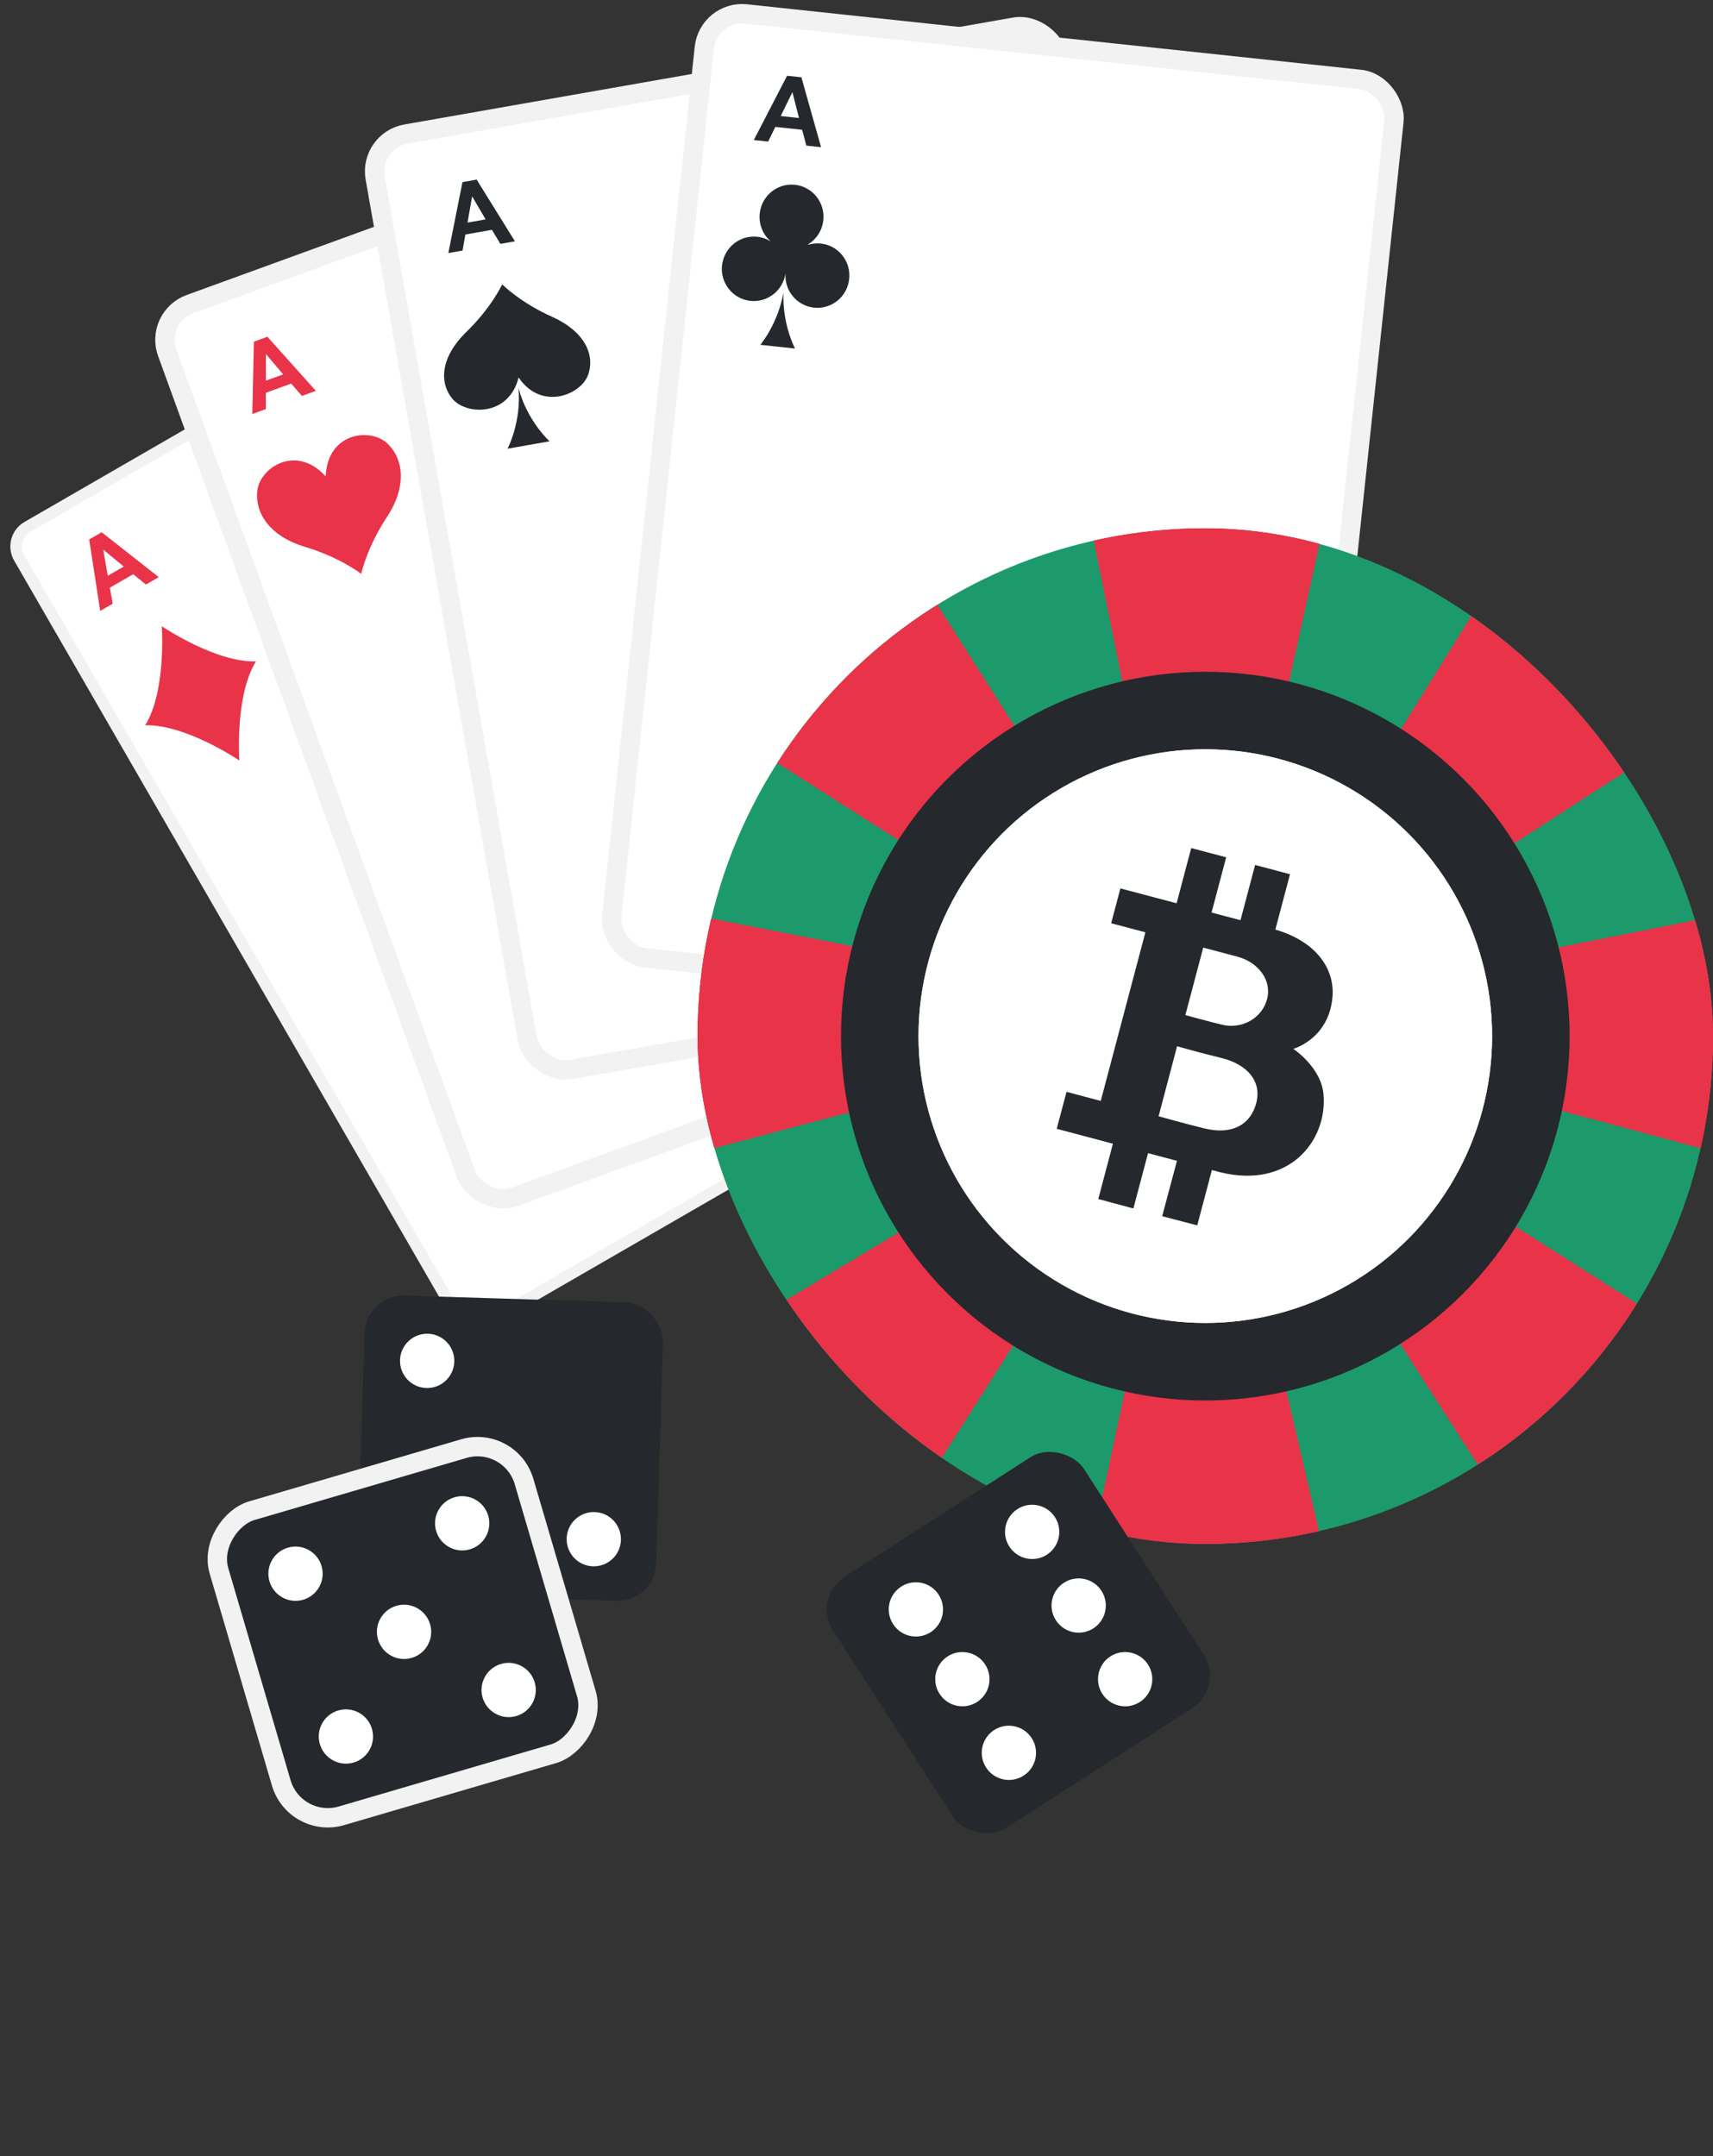
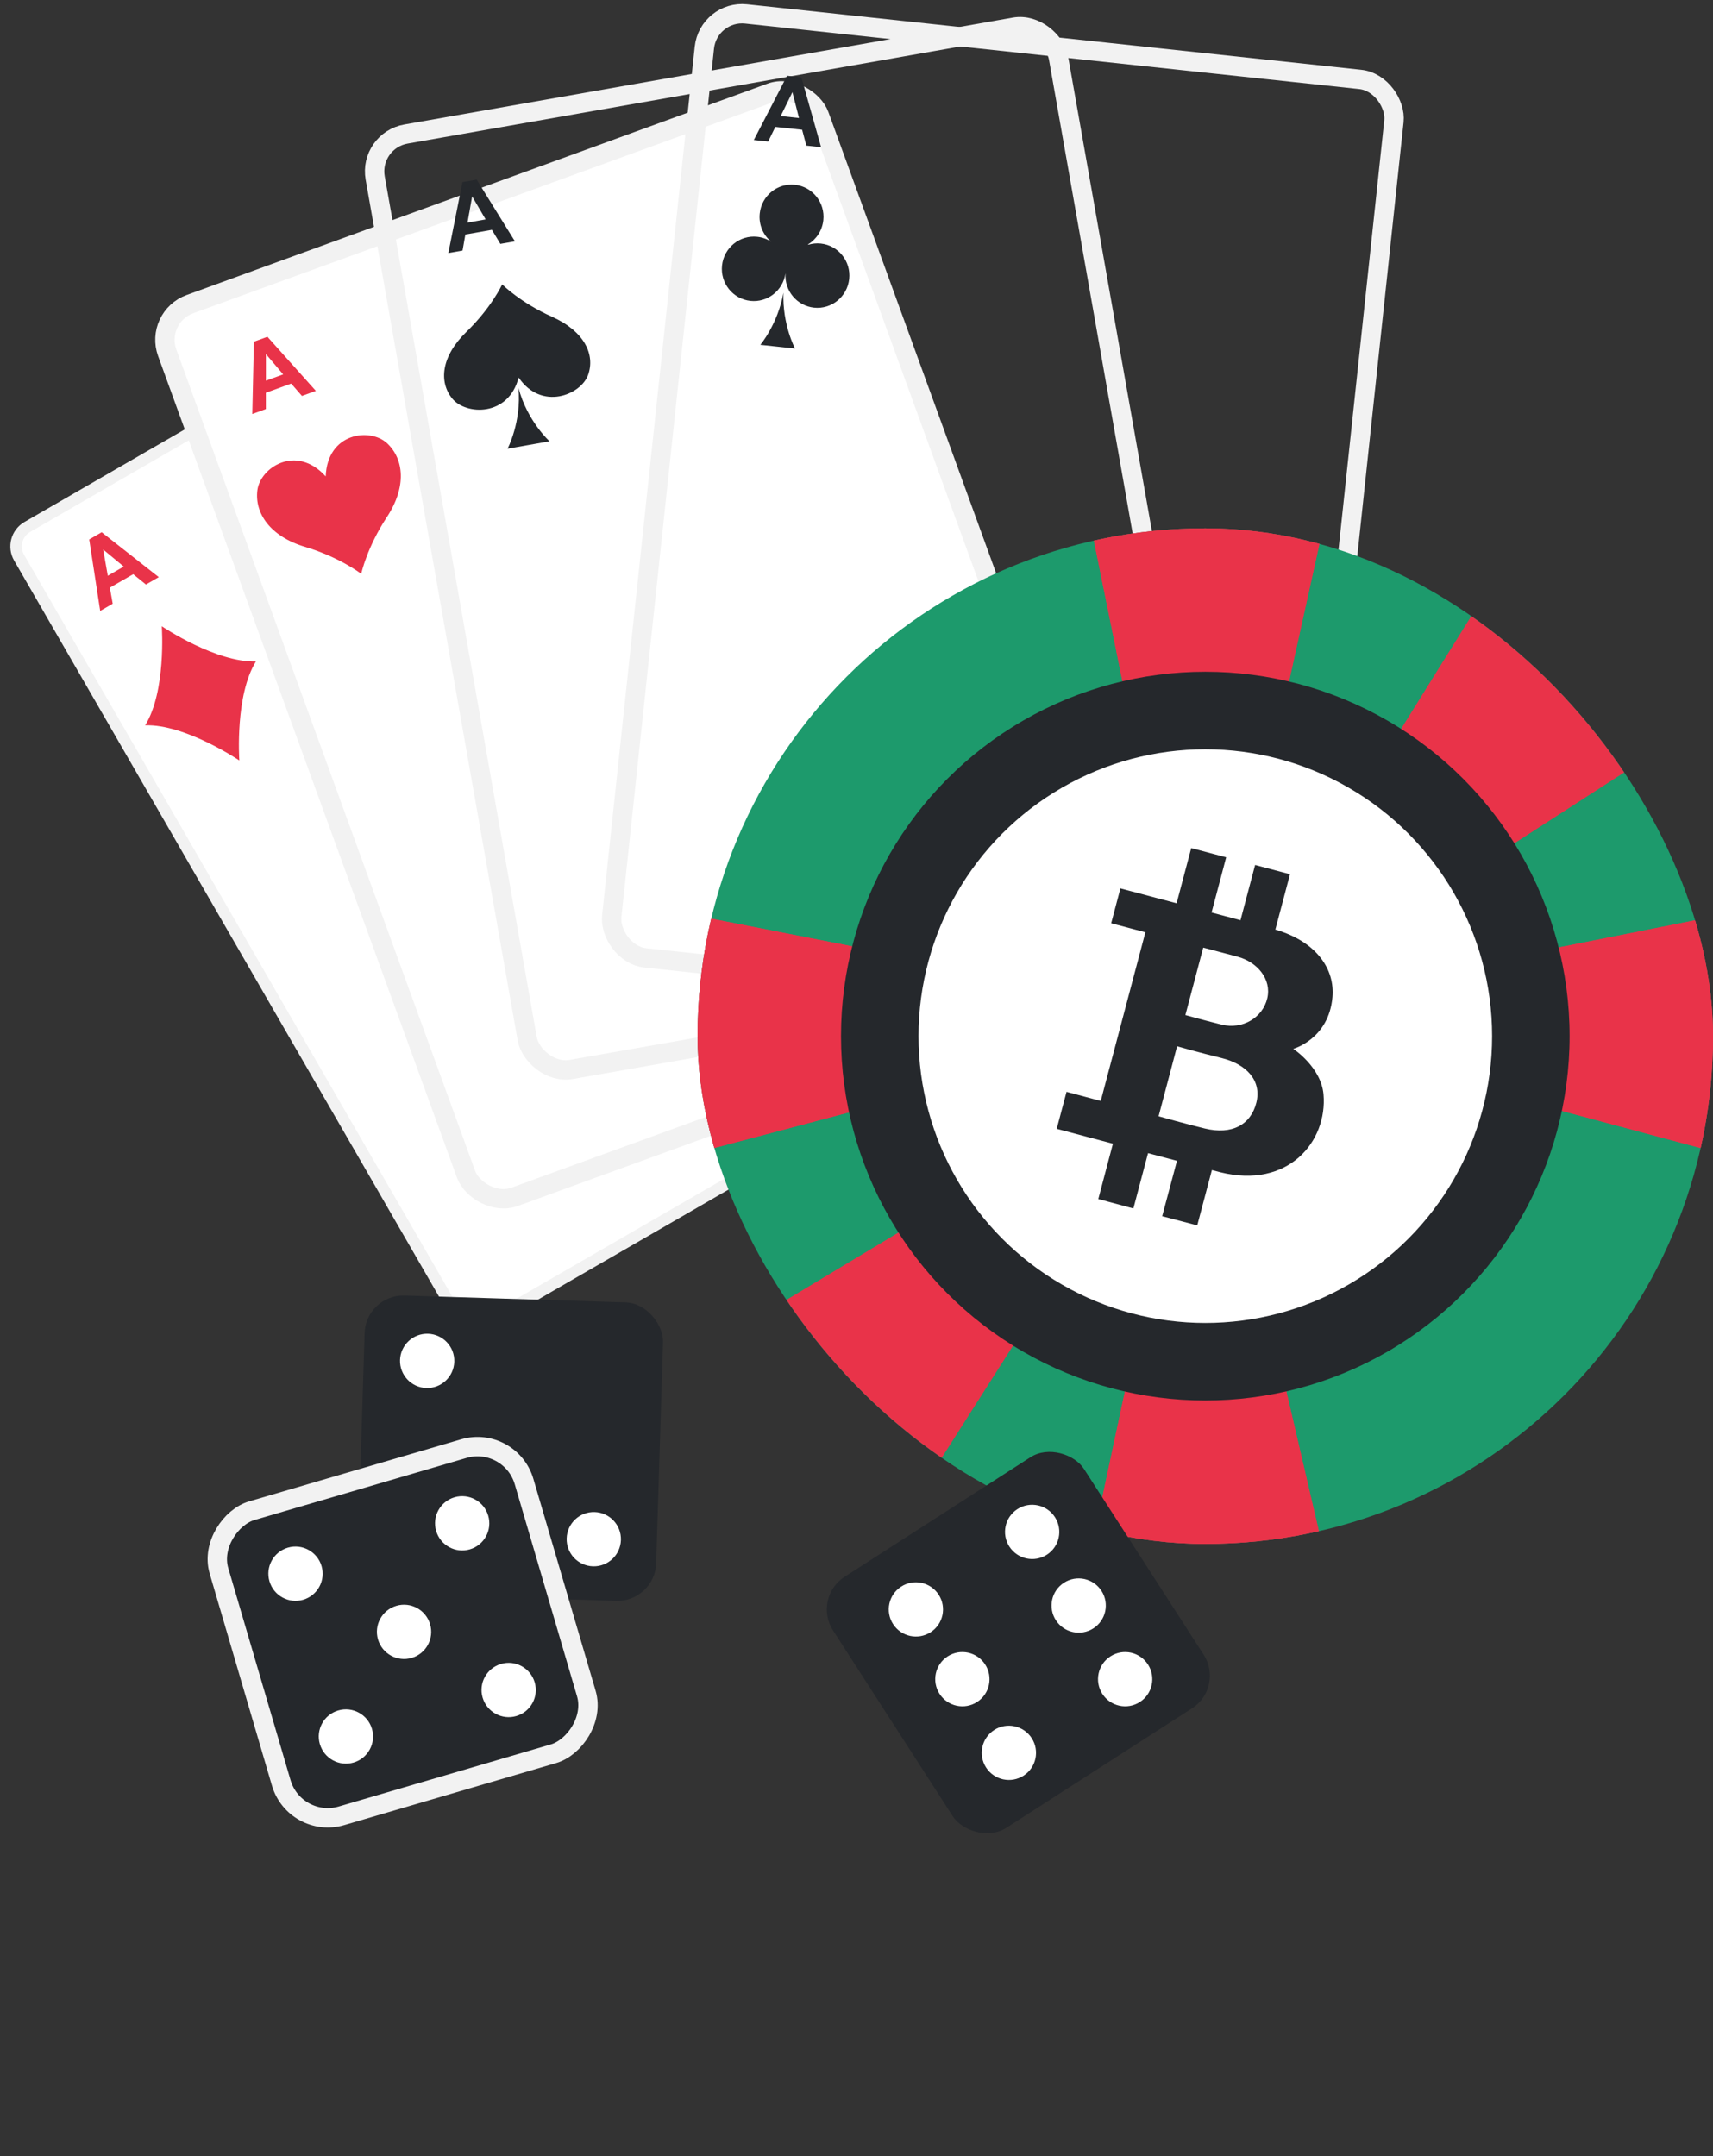
<svg xmlns="http://www.w3.org/2000/svg" width="410" height="516" viewBox="0 0 410 516" fill="none">
  <rect x="0" y="0" width="410" height="516" fill="#333333" stroke="none" />
  <rect x="1.878" y="0.503" width="158.655" height="219.877" rx="5.387" transform="matrix(0.866 -0.5 0.5 0.866 -0.001 129.296)" fill="white" />
  <rect x="1.878" y="0.503" width="158.655" height="219.877" rx="5.387" transform="matrix(0.866 -0.5 0.5 0.866 -0.001 129.296)" stroke="#F2F2F2" stroke-width="2.748" />
  <path d="M38.003 138.111L34.934 139.881L31.88 137.412L26.294 140.634L26.974 144.472L23.981 146.198L21.351 129.091L24.335 127.371L38.003 138.111ZM29.614 135.581L24.693 131.509L25.801 137.78L29.614 135.581Z" fill="#E93349" />
  <path d="M61.26 158.28C61.259 158.278 61.261 158.277 61.261 158.277L61.256 158.28C51.753 158.573 39.131 150.141 38.726 149.871L38.721 149.862C38.721 149.862 38.721 149.866 38.722 149.867C38.72 149.866 38.718 149.864 38.718 149.864L38.722 149.873C38.755 150.358 39.754 165.494 34.749 173.567L34.744 173.57C34.745 173.57 34.746 173.569 34.747 173.57C34.747 173.57 34.746 173.571 34.745 173.573L34.751 173.57C44.252 173.276 56.874 181.708 57.278 181.979L57.285 181.988C57.285 181.988 57.284 181.984 57.284 181.982C57.285 181.984 57.288 181.986 57.288 181.986L57.283 181.976C57.251 181.491 56.251 166.356 61.258 158.283L61.262 158.28C61.261 158.279 61.26 158.28 61.26 158.28Z" fill="#E93349" />
  <path d="M195.549 208.644L192.479 210.415L193.093 214.291L187.507 217.513L184.519 215.005L181.526 216.732L195.042 227.56L198.026 225.839L195.549 208.644ZM193.547 217.167L194.617 223.46L189.734 219.366L193.547 217.167Z" fill="#E93349" />
  <path d="M215.666 195.584C215.665 195.582 215.667 195.581 215.667 195.581L215.662 195.584C206.159 195.877 193.538 187.445 193.133 187.174L193.128 187.166C193.128 187.166 193.127 187.17 193.128 187.171C193.127 187.17 193.124 187.168 193.124 187.168L193.128 187.177C193.161 187.662 194.16 202.798 189.156 210.871L189.15 210.874C189.151 210.873 189.152 210.873 189.153 210.874C189.153 210.874 189.152 210.875 189.152 210.877L189.158 210.874C198.658 210.58 211.281 219.012 211.685 219.282L211.692 219.292C211.692 219.292 211.69 219.288 211.69 219.286C211.691 219.288 211.695 219.29 211.695 219.29L211.689 219.28C211.657 218.795 210.657 203.66 215.664 195.587L215.669 195.584C215.668 195.583 215.666 195.584 215.666 195.584Z" fill="#E93349" />
  <rect x="-2.973" y="-1.386" width="166.041" height="227.262" rx="9.08" transform="matrix(0.94 -0.342 0.342 0.94 40.186 76.172)" fill="white" />
  <rect x="-2.973" y="-1.386" width="166.041" height="227.262" rx="9.08" transform="matrix(0.94 -0.342 0.342 0.94 40.186 76.172)" stroke="#F2F2F2" stroke-width="4.638" />
  <path d="M75.601 93.541L72.271 94.752L69.693 91.79L63.632 93.993L63.635 97.891L60.388 99.072L60.77 81.767L64.007 80.59L75.601 93.541ZM67.779 89.593L63.641 84.728L63.643 91.097L67.779 89.593Z" fill="#E93349" />
  <path d="M92.595 123.75C87.858 130.942 86.489 137.159 86.454 137.321L86.456 137.328L86.453 137.324L86.453 137.329L86.45 137.322C86.318 137.221 81.268 133.338 73.013 130.87C64.648 128.368 60.925 122.809 61.601 117.347C62.277 111.884 70.874 106.216 77.956 114.003C78.367 103.492 88.603 102.313 92.636 106.064C96.669 109.814 97.394 116.462 92.595 123.75Z" fill="#E93349" />
  <path d="M218.496 190.354L215.166 191.565L215.096 195.489L209.036 197.693L206.53 194.705L203.282 195.885L214.711 208.896L217.948 207.719L218.496 190.354ZM215.044 198.4L215.005 204.785L210.908 199.904L215.044 198.4Z" fill="#E93349" />
  <path d="M234.676 177.695C226.42 175.227 221.37 171.344 221.239 171.243L221.237 171.236L221.236 171.241L221.233 171.237L221.236 171.244C221.2 171.406 219.83 177.624 215.094 184.815C210.296 192.103 211.022 198.751 215.054 202.501C219.087 206.252 229.32 205.074 229.734 194.562C236.814 202.35 245.413 196.681 246.089 191.218C246.765 185.756 243.042 180.197 234.676 177.695Z" fill="#E93349" />
-   <rect x="-2.687" y="-1.881" width="166.041" height="227.262" rx="9.08" transform="matrix(0.985 -0.173 0.174 0.985 91.193 35.035)" fill="white" />
  <rect x="-2.687" y="-1.881" width="166.041" height="227.262" rx="9.08" transform="matrix(0.985 -0.173 0.174 0.985 91.193 35.035)" stroke="#F2F2F2" stroke-width="4.638" />
  <path d="M123.249 57.749L119.759 58.363L117.735 54.999L111.384 56.117L110.71 59.957L107.307 60.557L110.691 43.58L114.083 42.982L123.249 57.749ZM116.233 52.504L113.003 46.994L111.898 53.267L116.233 52.504Z" fill="#25282C" />
  <path d="M124.087 92.79C124.86 100.962 121.481 107.377 121.481 107.377L126.506 106.492L131.53 105.607C131.53 105.607 126.159 100.733 124.087 92.79Z" fill="#25282C" />
  <path d="M132.143 75.814C124.522 72.396 120.306 68.162 120.196 68.052L120.195 68.045L120.194 68.049L120.191 68.046L120.192 68.052C120.128 68.194 117.615 73.613 111.624 79.428C105.552 85.319 105.01 91.428 108.255 95.397C111.499 99.363 121.744 99.771 124.128 90.335C129.598 98.388 139.086 94.503 140.777 89.668C142.467 84.83 139.866 79.275 132.143 75.814Z" fill="#25282C" />
  <path d="M247.128 177.892L243.638 178.507L242.888 182.36L236.537 183.478L234.588 180.101L231.185 180.7L240.178 195.497L243.57 194.9L247.128 177.892ZM242.331 185.218L241.182 191.499L237.995 185.981L242.331 185.218Z" fill="#25282C" />
  <path d="M254.298 168.754C252.226 160.81 246.855 155.937 246.855 155.937L251.879 155.052L256.904 154.167C256.904 154.167 253.526 160.581 254.298 168.754Z" fill="#25282C" />
  <path d="M267.676 181.955C261.686 187.77 259.173 193.189 259.108 193.331L259.109 193.337L259.107 193.333L259.105 193.338L259.104 193.331C258.995 193.22 254.778 188.986 247.158 185.569C239.434 182.108 236.834 176.552 238.524 171.714C240.215 166.879 249.702 162.995 255.173 171.047C257.556 161.612 267.802 162.02 271.046 165.986C274.29 169.955 273.749 176.064 267.676 181.955Z" fill="#25282C" />
-   <rect x="-2.06" y="-2.551" width="166.041" height="227.262" rx="9.08" transform="matrix(0.994 0.106 -0.106 0.994 171.327 5.123)" fill="white" />
  <rect x="-2.06" y="-2.551" width="166.041" height="227.262" rx="9.08" transform="matrix(0.994 0.106 -0.106 0.994 171.327 5.123)" stroke="#F2F2F2" stroke-width="4.638" />
  <path d="M196.52 35.221L192.996 34.846L191.985 31.053L185.572 30.37L183.859 33.873L180.423 33.507L188.384 18.131L191.809 18.495L196.52 35.221ZM191.234 28.239L189.659 22.051L186.857 27.773L191.234 28.239Z" fill="#25282C" />
  <path d="M187.51 70.047C186.164 77.584 181.981 82.518 181.981 82.518L186.132 82.96L190.283 83.402C190.283 83.402 187.236 77.698 187.51 70.047Z" fill="#25282C" />
  <path d="M196.464 58.282C195.419 58.171 194.402 58.279 193.456 58.569C193.436 58.542 193.414 58.517 193.396 58.489C195.374 57.283 196.793 55.195 197.059 52.701C197.511 48.465 194.469 44.668 190.267 44.221C186.064 43.773 182.291 46.843 181.839 51.08C181.554 53.748 182.656 56.243 184.562 57.835C183.591 57.208 182.468 56.792 181.243 56.662C177.04 56.214 173.266 59.286 172.814 63.523C172.362 67.759 175.402 71.556 179.606 72.004C183.698 72.439 187.381 69.539 187.99 65.477C187.995 65.479 188 65.484 188.005 65.49C187.75 69.584 190.736 73.189 194.826 73.624C199.027 74.072 202.8 71 203.252 66.765C203.705 62.528 200.665 58.73 196.464 58.282Z" fill="#25282C" />
  <path d="M282.22 184.949L278.696 184.573L276.906 188.068L270.494 187.385L269.559 183.6L266.123 183.234L270.659 199.941L274.084 200.306L282.22 184.949ZM275.578 190.66L272.733 196.377L271.201 190.194L275.578 190.66Z" fill="#25282C" />
  <path d="M291.752 177.231C292.027 169.58 288.98 163.876 288.98 163.876L293.131 164.318L297.281 164.76C297.281 164.76 293.1 169.694 291.752 177.231Z" fill="#25282C" />
  <path d="M298.019 190.617C296.974 190.506 296.003 190.186 295.139 189.704C295.114 189.725 295.088 189.745 295.063 189.768C296.742 191.364 297.689 193.704 297.423 196.199C296.971 200.435 293.196 203.505 288.993 203.057C284.79 202.61 281.751 198.814 282.203 194.578C282.488 191.909 284.091 189.702 286.29 188.547C285.209 188.956 284.023 189.126 282.798 188.996C278.595 188.548 275.554 184.75 276.007 180.513C276.459 176.278 280.232 173.206 284.436 173.654C288.528 174.09 291.517 177.701 291.254 181.799C291.26 181.798 291.265 181.795 291.272 181.79C291.886 177.734 295.567 174.839 299.656 175.275C303.858 175.722 306.897 179.519 306.445 183.755C305.993 187.992 302.22 191.064 298.019 190.617Z" fill="#25282C" />
  <g clip-path="url(#clip0_7606_43351)">
    <rect x="166.969" y="126.435" width="243.032" height="243.032" rx="121.516" fill="#1D9A6C" />
    <path d="M260.656 123.651H317.24L288.948 251.623L317.24 373.176H260.656L286.629 251.623L260.656 123.651Z" fill="#E93349" />
-     <path d="M260.656 123.651H317.24L288.948 251.623L317.24 373.176H260.656L286.629 251.623L260.656 123.651Z" fill="#E93349" />
+     <path d="M260.656 123.651H317.24L288.948 251.623L317.24 373.176H260.656L286.629 251.623L260.656 123.651" fill="#E93349" />
    <path d="M166.969 275.778L166.969 219.195L289.733 243.312L410.928 219.195L410.928 275.778L289.733 243.312L166.969 275.778Z" fill="#E93349" />
    <path d="M166.969 275.778L166.969 219.195L289.733 243.312L410.928 219.195L410.928 275.778L289.733 243.312L166.969 275.778Z" fill="#E93349" />
-     <path d="M180.883 179.308L220.894 139.297L289.244 246.731L396.678 315.082L356.668 355.093L287.085 246.892L180.883 179.308Z" fill="#E93349" />
    <path d="M357.125 139.421L397.136 179.432L288.676 249.424L221.351 355.217L181.34 315.206L287.4 251.476L357.125 139.421Z" fill="#E93349" />
    <circle cx="288.484" cy="247.951" r="87.195" fill="#25282C" />
-     <circle cx="288.486" cy="247.95" r="68.642" fill="white" />
    <circle cx="288.486" cy="247.95" r="68.642" fill="white" />
    <path d="M316.776 261.894C316.212 255.362 309.536 250.994 309.536 250.994C309.536 250.994 318.046 248.685 318.923 238.598C319.478 232.163 315.424 225.446 305.248 222.454L308.756 209.205L300.406 206.993L296.907 220.209L289.981 218.375L293.48 205.159L285.114 202.947L281.615 216.163L268.165 212.6L265.953 220.941L274.142 223.105L263.46 263.462L255.271 261.282L252.922 270.131L266.372 273.694L262.872 286.935L271.27 289.195L274.778 275.955L281.703 277.789L278.164 291.045L286.554 293.241L290.061 280.001L292 280.508C308.345 284.61 317.741 273.155 316.776 261.894ZM287.986 226.773C287.986 226.773 291.38 227.65 296.255 228.961C300.88 230.208 304.404 234.295 303.318 238.904C302.232 243.513 297.413 246.449 292.354 245.194C287.712 244.036 283.714 242.91 283.714 242.91L287.986 226.773ZM288.364 270.058C283.538 268.884 277.303 267.13 277.303 267.13L281.728 250.375C281.728 250.375 287.358 251.983 292.37 253.19C298.363 254.67 302.023 258.604 300.704 263.873C299.384 269.141 294.872 271.643 288.364 270.058Z" fill="#25282C" />
  </g>
  <rect width="71.425" height="71.425" rx="9.276" transform="matrix(-1 -0.031 0.031 -1 156.766 383.38)" fill="#25282C" />
-   <circle cx="6.493" cy="6.493" r="6.493" transform="matrix(-1 -0.031 0.031 -1 107.602 373.177)" fill="white" />
  <circle cx="6.493" cy="6.493" r="6.493" transform="matrix(-1 -0.031 0.031 -1 108.531 332.361)" fill="white" />
  <circle cx="6.493" cy="6.493" r="6.493" transform="matrix(-1 -0.031 0.031 -1 148.414 375.031)" fill="white" />
  <rect x="1.572" y="-2.877" width="76.063" height="76.063" rx="11.595" transform="matrix(0.282 0.96 -0.96 0.281 118.954 342.7)" fill="#25282C" stroke="#F2F2F2" stroke-width="4.638" />
  <circle cx="6.493" cy="6.493" r="6.493" transform="matrix(0.282 0.96 -0.96 0.281 101.109 382.453)" fill="white" />
  <circle cx="6.493" cy="6.493" r="6.493" transform="matrix(0.282 0.96 -0.96 0.281 126.148 396.367)" fill="white" />
  <circle cx="6.493" cy="6.493" r="6.493" transform="matrix(0.282 0.96 -0.96 0.281 87.195 407.498)" fill="white" />
  <circle cx="6.493" cy="6.493" r="6.493" transform="matrix(0.282 0.96 -0.96 0.281 75.133 368.539)" fill="white" />
  <circle cx="6.493" cy="6.493" r="6.493" transform="matrix(0.282 0.96 -0.96 0.281 115.023 356.48)" fill="white" />
  <rect width="71.425" height="71.425" rx="9.276" transform="matrix(-0.841 0.541 -0.542 -0.841 293.125 403.787)" fill="#25282C" />
  <circle cx="6.493" cy="6.493" r="6.493" transform="matrix(-0.841 0.541 -0.542 -0.841 250.453 421.411)" fill="white" />
  <circle cx="6.493" cy="6.493" r="6.493" transform="matrix(-0.841 0.541 -0.542 -0.841 239.32 403.787)" fill="white" />
  <circle cx="6.493" cy="6.493" r="6.493" transform="matrix(-0.841 0.541 -0.542 -0.841 228.195 387.09)" fill="white" />
  <circle cx="6.493" cy="6.493" r="6.493" transform="matrix(-0.841 0.541 -0.542 -0.841 256.023 368.538)" fill="white" />
  <circle cx="6.493" cy="6.493" r="6.493" transform="matrix(-0.841 0.541 -0.542 -0.841 278.281 403.787)" fill="white" />
  <circle cx="6.493" cy="6.493" r="6.493" transform="matrix(-0.841 0.541 -0.542 -0.841 267.156 386.163)" fill="white" />
  <defs>
    <clipPath id="clip0_7606_43351">
      <rect x="166.969" y="126.435" width="243.032" height="243.032" rx="121.516" fill="white" />
    </clipPath>
  </defs>
</svg>